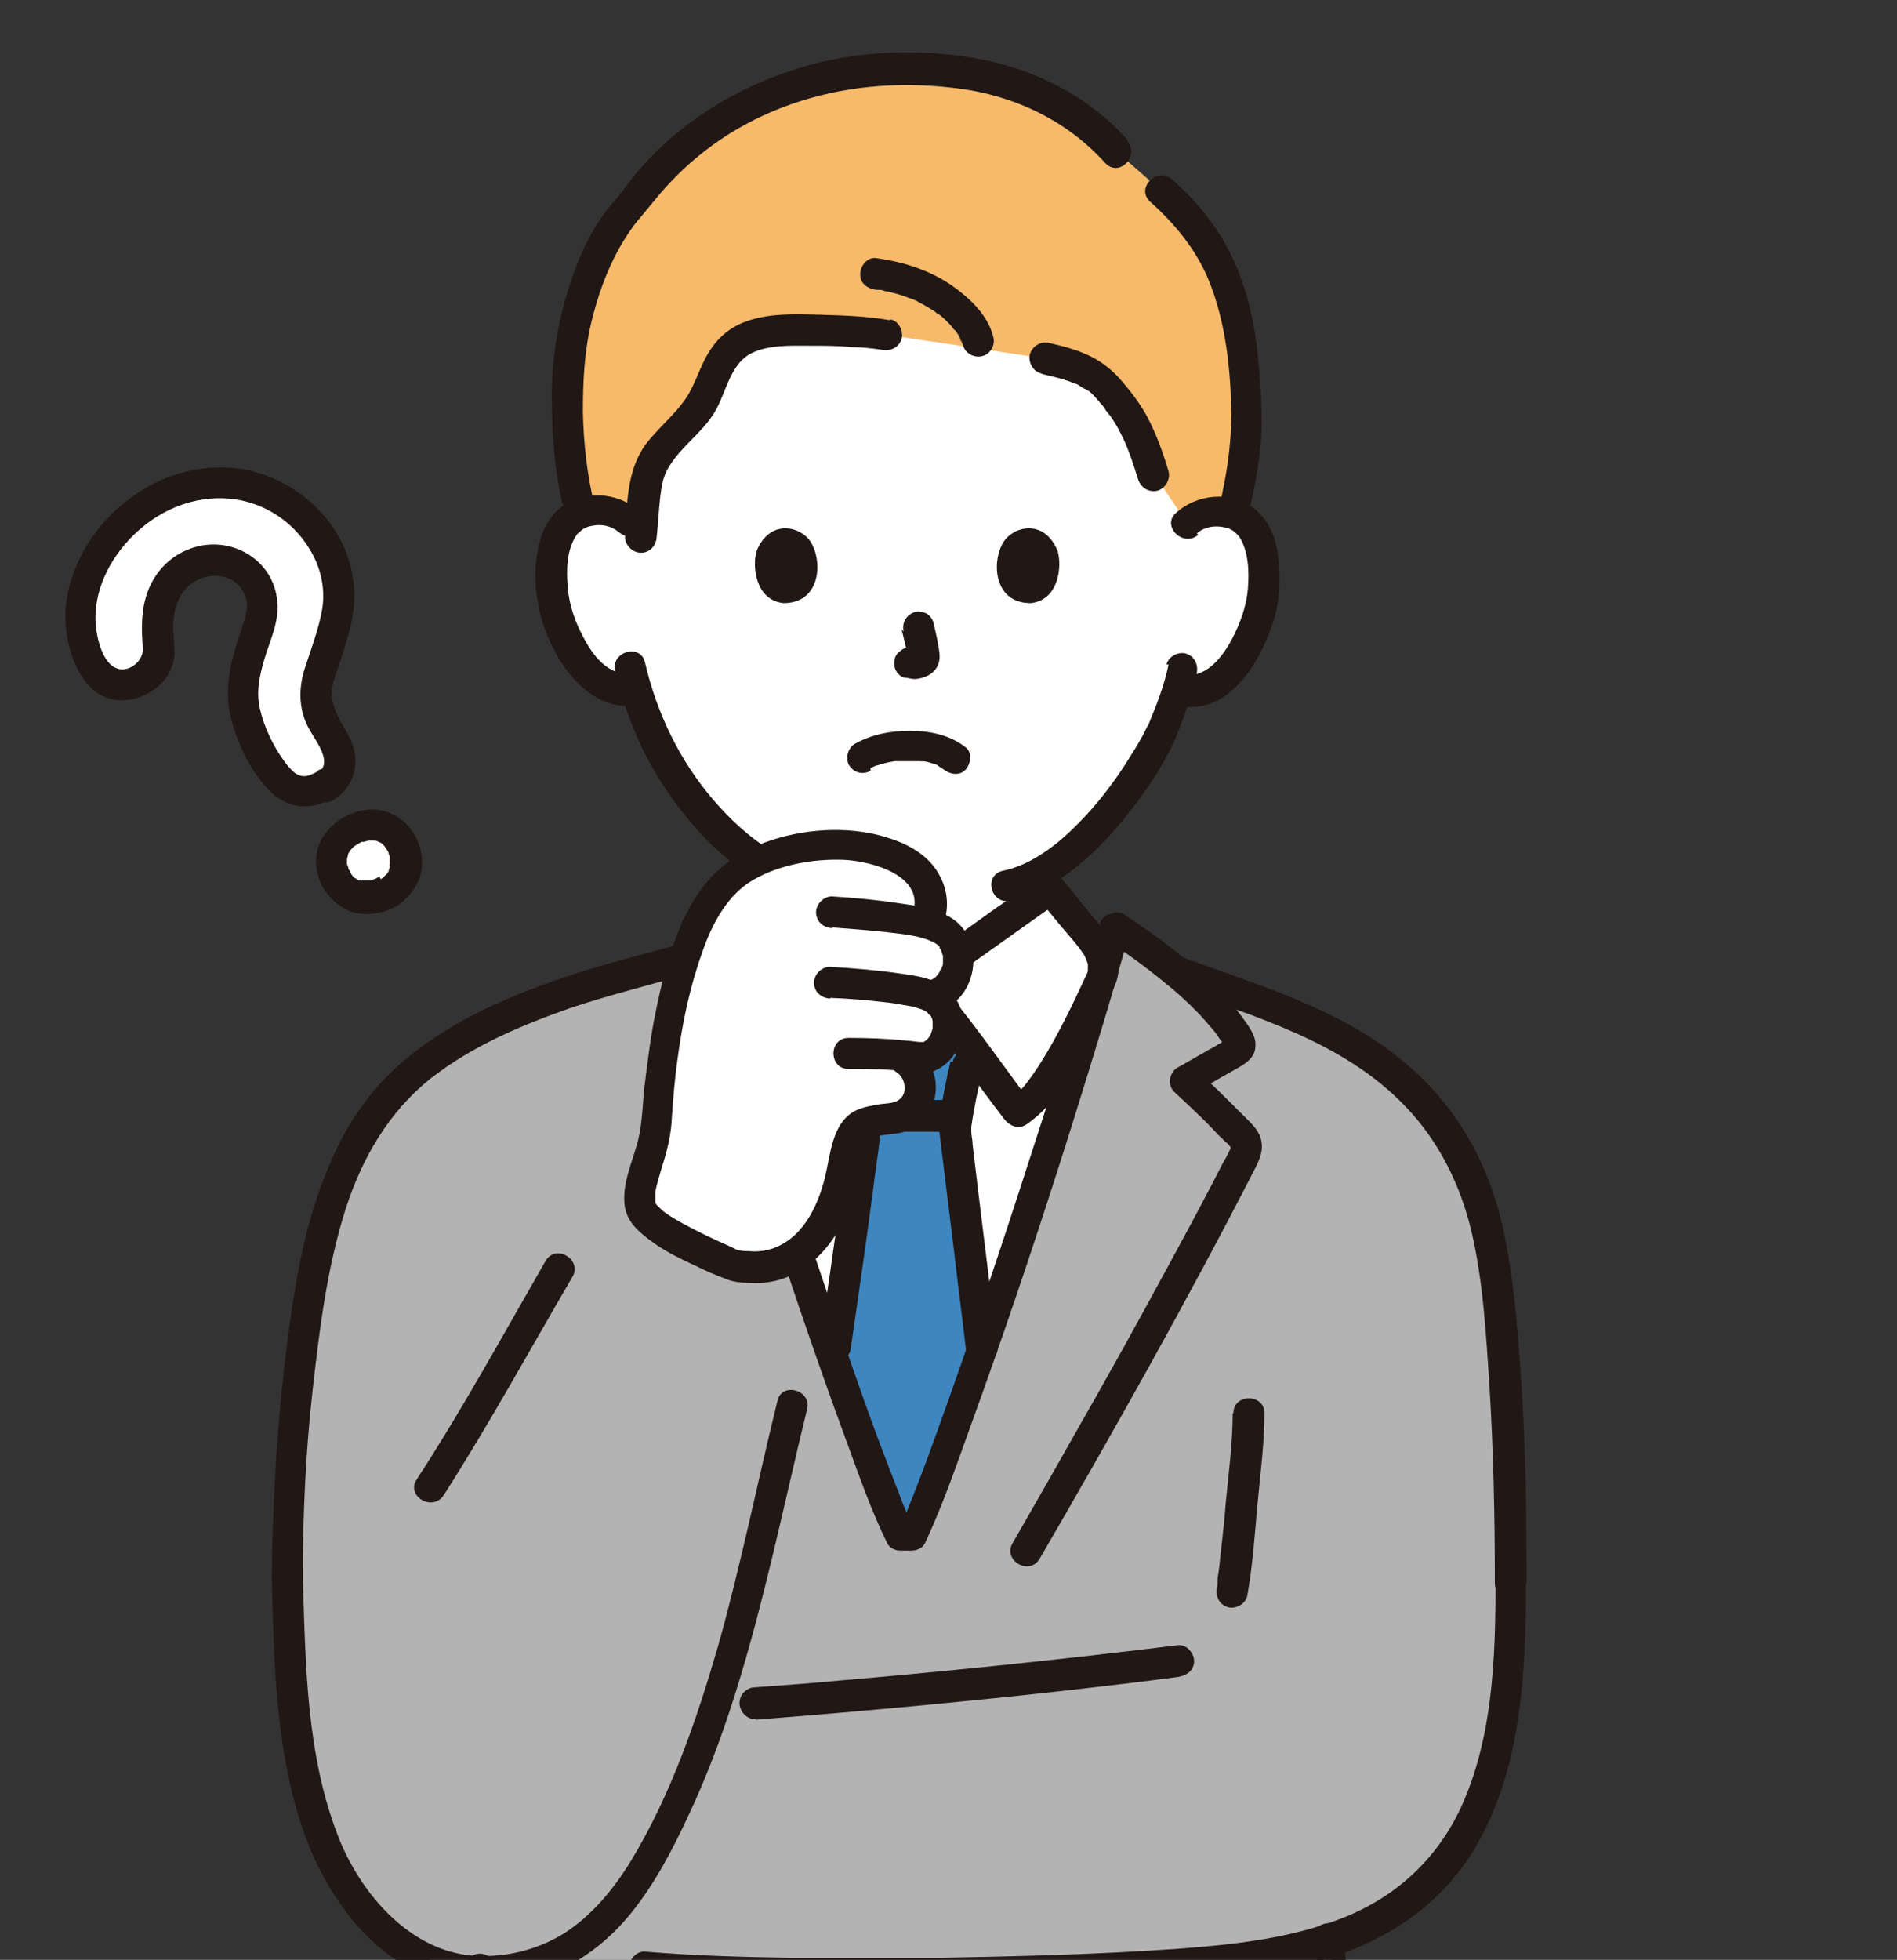
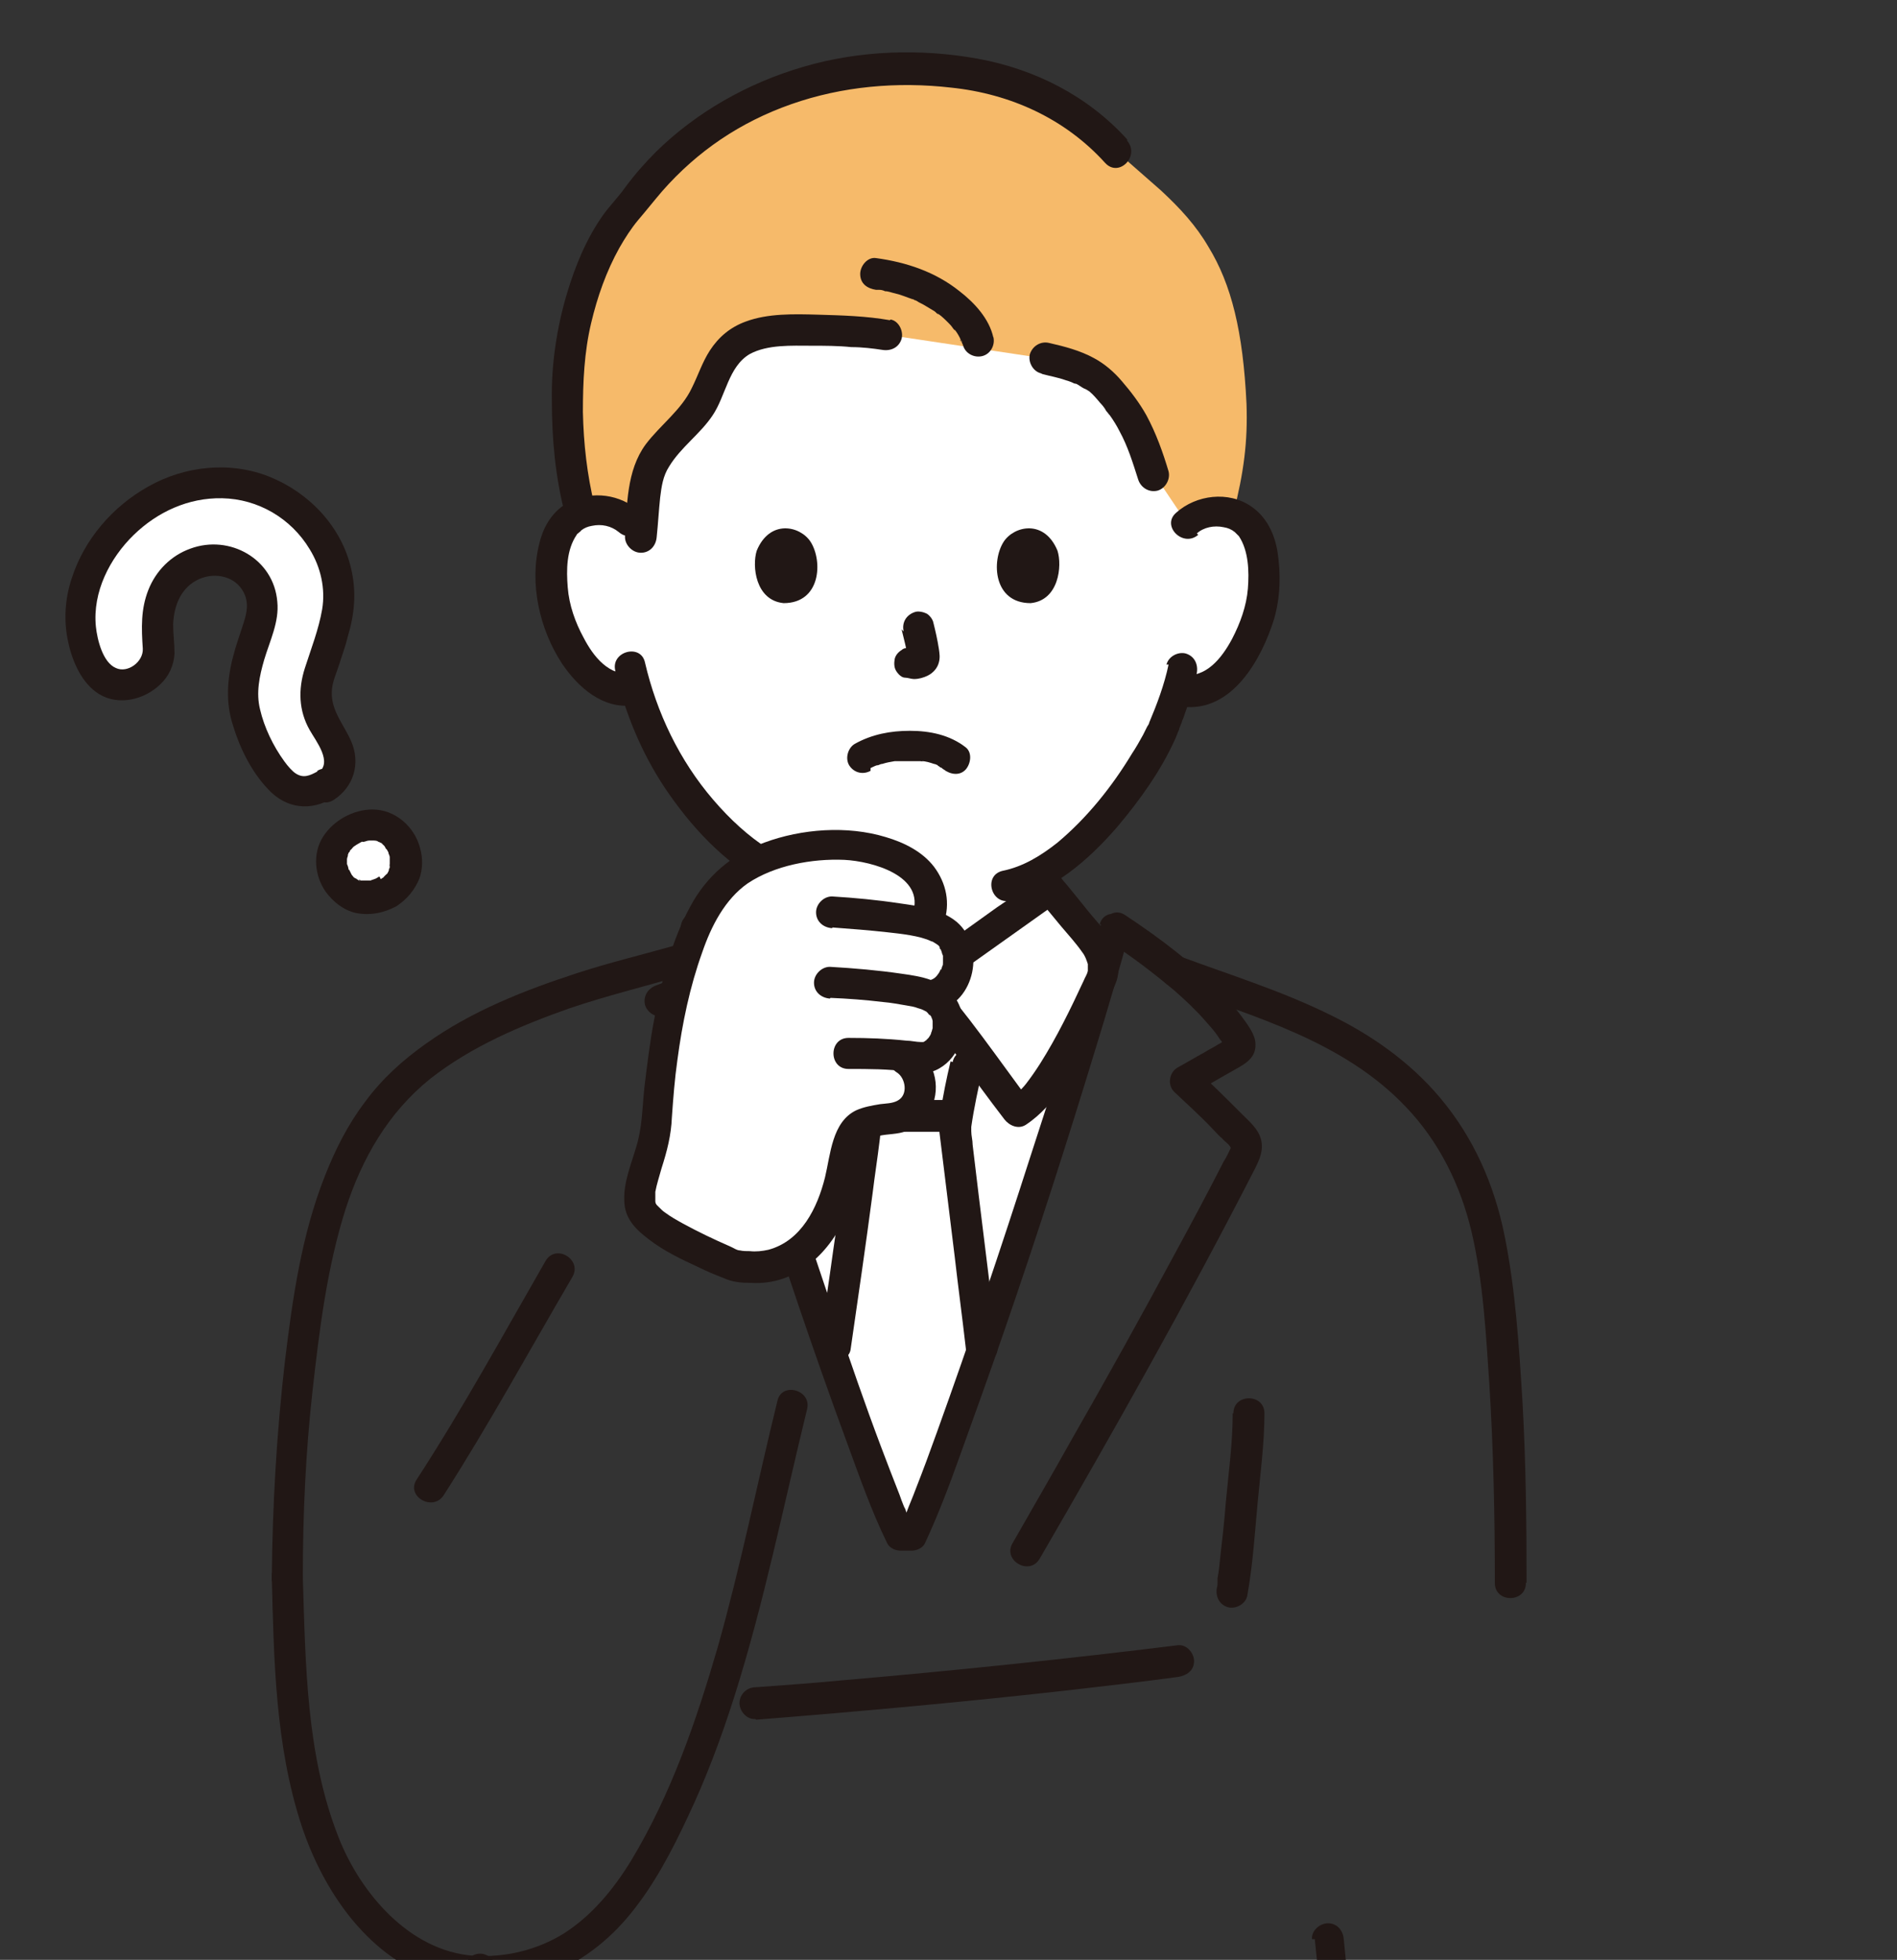
<svg xmlns="http://www.w3.org/2000/svg" id="_レイヤー_2" data-name="レイヤー 2" viewBox="0 0 27.5 28.4">
  <rect x="0" y="0" width="27.5" height="28.4" fill="#333333" stroke="none" />
  <defs>
    <style>
      .cls-1 {
        fill: #f6ba6a;
      }

      .cls-2 {
        fill: #fff;
      }

      .cls-3 {
        fill: none;
      }

      .cls-4 {
        fill: #3e86bf;
      }

      .cls-5 {
        fill: #211715;
      }

      .cls-6 {
        fill: #b4b3b3;
      }

      .cls-7 {
        clip-path: url(#clippath);
      }
    </style>
    <clipPath id="clippath">
      <rect class="cls-3" width="27.5" height="28.4" />
    </clipPath>
  </defs>
  <g id="_表紙" data-name="表紙">
    <g class="cls-7">
      <g id="c">
        <g id="d">
          <path class="cls-5" d="M9.62,14.73c.12-.04.24-.1.36-.16.19-.09.37-.17.56-.26.15-.07.29-.14.44-.2.02,0,.03-.01.05-.02.01,0,.03-.01-.02,0-.06.03,0,0,.02,0,.03-.01.06-.03.09-.04.13-.06.26-.17.33-.3.07-.13.09-.26.11-.4.03-.21.07-.41.09-.62.01-.12-.11-.23-.23-.23-.13,0-.21.1-.23.23-.01.16-.04.32-.07.48-.02.1-.03.21-.06.3-.01.03.02-.03,0,0,0,.01-.01.02-.02.03,0,0-.03.04-.01.02.02-.02,0,0,0,0-.03.03-.06.06-.13.09-.04.02-.09.04-.14.06-.31.14-.62.29-.93.43-.08.04-.16.07-.24.11-.03.01-.05.02-.08.03-.06.03.05-.02,0,0-.11.04-.19.15-.16.28.03.11.16.2.28.16h0Z" />
-           <path class="cls-5" d="M14.83,12.71c.02.19.05.39.08.58.02.1.03.21.06.31.04.12.1.24.2.32.05.05.11.09.18.12.04.02.08.04.13.06.09.03-.05-.02-.02,0,.28.14.56.27.85.4.13.06.26.13.39.18.11.05.25-.05.28-.16.04-.13-.04-.23-.16-.28.11.05-.01,0-.04-.02-.06-.03-.12-.06-.18-.09-.16-.08-.33-.15-.49-.23-.13-.06-.25-.12-.38-.18-.04-.02-.1-.04-.13-.06-.03-.01-.05-.03-.08-.04,0,0-.04-.03-.02-.01.02.01,0,0-.01,0,0,0-.06-.06-.03-.03-.02-.02-.03-.05-.04-.07-.01-.02,0,.01,0,.01,0-.02-.01-.03-.02-.05,0-.02-.01-.05-.02-.07-.01-.06-.02-.11-.03-.17-.03-.17-.05-.34-.07-.52-.01-.12-.1-.23-.23-.23-.11,0-.24.1-.23.23h0Z" />
-           <path class="cls-6" d="M13.08,30.44c-.09.58-.22,1.17-.29,1.37-.17.54-.47.96-.98,1.33-.34.24-1.02.51-1.8.63-.89.13-2.38.15-3.37.05-.11,0-.19-.1-.18-.21.1-1.21.19-2.12.38-3.77.04-.44.08-.87.12-1.29-.31,0-.61-.08-.89-.23-.67-.36-1.15-1-1.42-1.71-.44-1.18-.47-2.47-.5-3.78-.03-.95.05-1.92.16-2.86.1-.86.21-1.74.48-2.57.22-.67.56-1.32,1.1-1.8.81-.71,1.78-1.07,2.87-1.41.14-.04.95-.26,1.03-.28,0,0,.17-.05.41-.12.58,2.08,2.27,7.2,2.85,8.43h.17c.61-1.31,2.49-7.05,2.94-8.81.24.15.56.38.88.64,1.46.53,2.97.94,3.9,2.29.63.92.71,1.89.82,2.96.11,1.19.14,2.4.13,3.6,0,1.09-.05,2.25-.49,3.27-.45,1.05-1.22,1.6-2.13,1.9.06.56.11,1.15.17,1.75.19,1.65.27,2.57.38,3.77.01.1-.07.2-.18.21-.99.1-2.47.08-3.37-.05-.77-.12-1.46-.38-1.8-.63-.51-.37-.81-.8-.98-1.33-.06-.2-.2-.79-.29-1.37h-.14,0Z" />
          <path class="cls-2" d="M11.82,18.86c-.57-1.68-1.17-3.57-1.51-4.75-.02-.16.05-.36.15-.47.19-.22.43-.54.63-.76.08.07,1.78,1.27,1.9,1.36h.33c.13-.09,1.82-1.29,1.9-1.36.2.22.44.54.63.76.1.11.17.31.15.47-.65,2.23-2.21,6.96-2.76,8.13h-.17c-.26-.55-.74-1.89-1.25-3.38h0Z" />
-           <path class="cls-4" d="M13.93,17.17c-.06-.48-.1-.81-.1-.83,0-.09.12-.69.17-.9,0,0,.02-.1.06-.26-.28-.38-.58-.76-.74-.94h-.33c-.17.19-.48.6-.78.99.07.14.12.24.12.24.07.14.22.72.23.88,0,.09-.24,1.75-.46,3.29.4,1.16.77,2.14.98,2.59h.17c.21-.45.58-1.45.99-2.62,0-.06-.01-.1-.01-.1-.1-.82-.21-1.72-.29-2.36h0Z" />
          <path class="cls-2" d="M17.19,7.57c.13-.13.31-.17.46-.17.33.01.47.19.53.29.18.31.17.88.05,1.24-.09.25-.22.63-.56.91-.14.11-.34.19-.54.15,0,0-.02,0-.05,0-.06.2-.14.4-.18.5-.13.35-.8,1.51-1.67,2.07v.32c-.08.07-1.78,1.27-1.9,1.36h-.33c-.13-.09-1.82-1.29-1.9-1.36v-.33c-.34-.21-.65-.49-.95-.85-.48-.58-.76-1.2-.91-1.72-.21.05-.43-.02-.58-.15-.34-.27-.48-.66-.56-.91-.12-.35-.13-.93.05-1.24.06-.1.2-.28.53-.29.15,0,.33.04.46.17,0,0-.95-3.86,4.04-3.86s4.04,3.86,4.04,3.86h0Z" />
          <path class="cls-1" d="M16.74,6.9c-.13-.43-.27-.75-.4-.93-.35-.47-.48-.61-1.16-.77l-2.33-.35c-.38-.07-1.26-.09-1.6-.05-.21.02-.44.07-.6.21-.22.19-.3.49-.43.76-.23.46-.75.69-.84,1.2-.05.31-.06.46-.08.73-.09-.06-.18-.13-.18-.13-.13-.13-.31-.17-.46-.17-.1,0-.17.02-.24.05-.15-.56-.19-1.12-.2-1.6-.03-1.19.41-2.39.98-2.94.26-.38.66-.75.87-.9.92-.68,1.92-1.01,3.07-1.01s2.21.26,3.04,1.19l.65.57c.28.26.51.51.69.82.33.54.5,1.22.55,2.27.02.55-.04,1-.19,1.59-.06-.02-.14-.04-.22-.04-.15,0-.33.04-.46.17l-.45-.67h0Z" />
-           <path class="cls-5" d="M18.1,7.44c.1-.42.18-.84.19-1.27,0-.41-.03-.82-.08-1.22-.08-.59-.26-1.17-.6-1.66-.18-.26-.39-.49-.62-.69-.21-.19-.53.12-.32.32.37.33.68.71.86,1.16.24.6.31,1.27.32,1.92,0,.45-.07.89-.17,1.33-.07.28.37.4.43.12h0Z" />
+           <path class="cls-5" d="M18.1,7.44h0Z" />
          <path class="cls-5" d="M16.94,9.63c-.06.29-.17.58-.28.84,0,0,.02-.04,0,0,0,.02-.02.04-.03.06-.02.04-.04.08-.06.12-.05.09-.1.18-.16.27-.29.48-.65.93-1.08,1.29-.24.19-.5.35-.8.41-.28.07-.16.5.12.43.62-.14,1.13-.59,1.54-1.06.33-.39.64-.82.85-1.29.01-.03.03-.07.04-.1,0,0,.03-.06.01-.03-.01.03,0,0,0,0,.01-.03.03-.07.04-.1.01-.04.03-.07.04-.11.07-.2.14-.4.18-.61.02-.12-.03-.24-.16-.28-.11-.03-.25.04-.28.16h0Z" />
          <path class="cls-5" d="M8.92,9.73c.14.6.38,1.18.72,1.69.37.55.84,1.06,1.42,1.38.3.17.63.28.97.33.12.02.24-.03.28-.16.03-.11-.04-.26-.16-.28-.74-.11-1.33-.54-1.81-1.1-.49-.57-.82-1.26-.99-1.99-.06-.28-.5-.16-.43.12h0Z" />
          <path class="cls-5" d="M12.62,11.13s.06-.03.09-.04c.05-.02-.04.02.01,0,.02,0,.04-.02.07-.02.06-.02.12-.03.18-.04-.03,0,0,0,.01,0,.02,0,.04,0,.05,0,.04,0,.09,0,.13,0,.04,0,.08,0,.12,0,.02,0,.04,0,.06,0,0,0,.07.01.02,0,.06,0,.12.02.18.04.02,0,.05.02.08.03,0,0-.04-.02-.02,0,.01,0,.02.01.03.02.02,0,.03.02.05.03.02.01.07.05,0,0,.09.07.23.1.32,0,.07-.08.1-.24,0-.32-.23-.18-.52-.24-.81-.24-.28,0-.55.05-.8.19-.1.06-.14.21-.08.31.07.11.2.14.31.08h0Z" />
          <path class="cls-5" d="M13.07,9.12c.03.13.07.27.09.4v-.06s0,.04,0,.06v-.06s0,.02,0,.02l.02-.05s0,.01,0,.02l.04-.05s0,0-.01.01l.05-.04s-.02.01-.03.02l.05-.02s-.03.01-.05.02h.06s-.03,0-.05,0h.06s-.04,0-.06,0c-.03,0-.06-.01-.09,0-.03,0-.06.01-.08.03-.05.03-.09.08-.1.13-.01.06-.01.12.02.17.03.05.08.1.13.1.04,0,.09.02.13.02.07,0,.14-.02.2-.05.08-.04.14-.11.16-.19.02-.07.01-.13,0-.2-.02-.13-.05-.26-.08-.38-.01-.05-.06-.11-.1-.13s-.12-.04-.17-.02c-.12.04-.19.15-.16.28h0Z" />
          <path class="cls-5" d="M10.97,7.98c-.07.22-.02.72.39.76.54,0,.57-.61.39-.89-.15-.23-.59-.33-.78.13Z" />
          <path class="cls-5" d="M15.33,7.98c.07.22.02.72-.39.76-.54,0-.57-.61-.39-.89.15-.23.59-.33.78.13h0Z" />
          <path class="cls-5" d="M17.35,7.73c.1-.09.25-.12.39-.09.06.01.11.03.16.07-.02-.02.03.03.03.03.01.01.02.02.03.03-.01-.02-.01-.02,0,0,.14.21.15.51.13.76-.02.25-.11.5-.23.73-.15.28-.38.57-.72.52-.12-.02-.23.11-.23.23,0,.13.1.21.23.23.72.09,1.15-.69,1.33-1.27.09-.31.1-.65.05-.97-.04-.26-.16-.51-.38-.66-.33-.23-.8-.17-1.09.09-.22.19.1.51.32.32h0Z" />
          <path class="cls-5" d="M9.27,7.41c-.28-.25-.68-.3-1.01-.14-.24.12-.38.35-.44.6-.15.58,0,1.25.33,1.75.23.34.59.66,1.03.6.12-.02.23-.09.23-.23,0-.11-.1-.24-.23-.23-.35.05-.58-.25-.72-.52-.12-.22-.21-.47-.23-.73-.02-.25-.02-.54.13-.76.01-.02.01-.02,0,0,0-.01.02-.02.03-.03,0,0,.05-.04.03-.03.05-.04.1-.06.16-.07.14-.03.28,0,.39.09.22.19.53-.12.32-.32h0Z" />
          <path class="cls-5" d="M16.34,2.02c-.57-.63-1.34-1.02-2.17-1.17s-1.72-.12-2.53.12c-.79.23-1.54.65-2.13,1.23-.16.16-.31.33-.45.52-.1.14-.22.26-.32.4-.24.34-.4.73-.52,1.13-.15.5-.23,1.04-.22,1.56,0,.55.05,1.1.19,1.64.07.28.51.16.43-.12-.11-.45-.16-.9-.17-1.36,0-.44.02-.87.12-1.29.09-.38.22-.75.41-1.09.08-.14.17-.28.27-.4.12-.14.23-.28.35-.42.51-.58,1.13-1,1.87-1.26s1.54-.33,2.32-.24c.86.09,1.65.45,2.23,1.09.2.22.51-.1.32-.32h0Z" />
          <path class="cls-5" d="M12.9,4.64c-.34-.06-.69-.07-1.04-.08s-.73-.02-1.05.1c-.22.08-.39.22-.52.42-.11.17-.17.36-.26.54-.15.32-.46.54-.67.82-.28.38-.27.89-.3,1.34,0,.12.11.23.23.23.13,0,.22-.1.23-.23.02-.19.03-.38.05-.57.02-.16.04-.31.13-.45.17-.28.45-.47.63-.74.19-.28.23-.71.54-.89.26-.14.61-.12.89-.12.19,0,.39,0,.58.02.16,0,.32.02.45.04.12.02.24-.03.28-.16.03-.11-.04-.26-.16-.28h0Z" />
          <path class="cls-5" d="M15.11,5.42c.11.03.23.05.34.09.04.01.09.03.13.05-.05-.02,0,0,.01,0,.02,0,.04.02.06.03.03.02.06.04.09.05.02.01.03.02.05.03-.05-.03,0,0,0,0,.06.05.11.11.16.17.03.03.06.07.08.1-.03-.04.01.02.01.02.02.02.03.04.05.06.05.07.1.15.14.23.12.22.19.45.27.7.04.12.16.19.28.16.11-.03.19-.16.16-.28-.08-.27-.18-.55-.32-.81-.1-.18-.23-.35-.36-.5-.11-.13-.25-.25-.4-.33-.2-.11-.43-.17-.65-.22-.12-.03-.24.04-.28.16-.03.11.04.25.16.28h0Z" />
          <path class="cls-5" d="M14.4,4.89c-.06-.27-.27-.5-.49-.67-.35-.28-.77-.42-1.21-.48-.12-.02-.23.11-.23.23,0,.14.1.21.23.23-.03,0,.04,0,.05,0,.03,0,.06.01.08.02.05,0,.09.02.14.03.09.02.18.06.27.09-.04-.02.01,0,.02.01.02,0,.04.02.06.03.04.02.08.04.11.06.03.02.07.04.1.06.02.01.03.02.05.04,0,0,.05.04.01,0,.06.04.11.09.16.14.02.02.04.04.06.07.01.01.02.03.03.04.01.01,0,0-.01-.02,0,0,.01.01.02.02.03.04.06.09.08.14,0,0,0,.02.01.03-.03-.03-.02-.05,0-.02,0,.02.01.04.02.06.03.12.16.19.28.16.12-.03.19-.16.16-.28h0Z" />
          <path class="cls-5" d="M6.75,28.56c-.1,1.06-.22,2.13-.33,3.19-.04.4-.08.81-.11,1.21-.02.21-.04.41-.05.62,0,.12.02.24.11.33.1.1.22.13.35.14.91.09,1.85.08,2.76,0,.89-.08,1.87-.26,2.59-.82.41-.32.72-.74.9-1.23.18-.48.25-1.01.33-1.51.02-.12-.03-.24-.16-.28-.11-.03-.26.04-.28.16-.13.81-.24,1.69-.84,2.29-.59.6-1.48.82-2.29.91-.86.1-1.74.1-2.61.05-.1,0-.19-.01-.29-.02-.04,0-.11-.02-.14-.01-.04,0,0-.01,0,.01,0-.19.04-.39.05-.59.03-.38.07-.76.11-1.15.11-1.11.23-2.22.34-3.32.01-.12-.11-.23-.23-.23-.13,0-.21.1-.23.23h0Z" />
          <path class="cls-5" d="M19.06,28.1c.11,1.06.21,2.12.33,3.19.04.41.08.83.12,1.24.02.19.03.38.05.57,0,.1.02.19.03.29,0,.05,0,.1.01.15,0,.03.01.06,0,.08,0,0,.09-.04.02-.02s-.16.02-.23.02c-.1,0-.21.01-.31.02-.23.01-.47.02-.7.02-.46,0-.92,0-1.37-.04-.44-.03-.87-.09-1.3-.2-.39-.1-.78-.24-1.11-.47-.38-.27-.69-.66-.85-1.1-.17-.47-.24-.98-.32-1.47-.02-.12-.17-.19-.28-.16-.13.04-.18.16-.16.28.07.46.15.94.29,1.39s.39.86.74,1.18c.7.65,1.7.88,2.63.98.94.09,1.89.1,2.83.02.11,0,.23,0,.33-.06.12-.06.21-.19.22-.33.02-.21-.03-.44-.05-.65-.04-.42-.08-.84-.12-1.26-.06-.56-.12-1.12-.18-1.67-.08-.66-.13-1.33-.2-2-.01-.12-.09-.23-.23-.23-.11,0-.24.1-.23.23h0Z" />
          <path class="cls-5" d="M10.92,12.72c-.12.14-.24.28-.35.43-.11.14-.25.28-.35.43-.1.15-.16.36-.14.54.01.1.05.18.09.26.2.44.41.88.67,1.28.16.24.34.49.59.65.11.07.24.01.31-.08.46-.62.9-1.26,1.41-1.83.1-.12.08-.27-.05-.35-.54-.39-1.09-.77-1.63-1.16-.06-.04-.12-.09-.18-.13-.02-.01-.04-.03-.06-.04-.04-.03-.01-.01.01,0-.1-.08-.23-.09-.32,0-.08.08-.1.24,0,.32.22.17.45.33.67.49.33.24.66.47,1,.71.09.07.19.13.28.2l-.05-.35c-.53.6-.99,1.28-1.48,1.92l.31-.08s-.03-.02-.05-.03c.03.02-.02-.02-.03-.03-.04-.03-.07-.07-.11-.11-.08-.09-.13-.16-.2-.26-.14-.21-.27-.43-.39-.66-.1-.19-.19-.38-.28-.57-.02-.05-.05-.11-.07-.16,0,0,0-.02-.01-.03,0-.02,0,.03,0,0,0-.07,0-.13.03-.19.06-.15.2-.27.3-.4.12-.15.25-.31.38-.46.19-.22-.13-.54-.32-.32h0Z" />
          <path class="cls-5" d="M15.06,13.04c.11.12.21.25.32.38s.22.25.31.38c.04.05.06.11.08.17,0,.03,0,.05,0,.08,0,.02,0,.06,0,.02-.01.05-.04.09-.06.14-.19.41-.39.82-.63,1.2-.07.11-.14.21-.21.3-.04.05-.08.09-.12.13-.06.05-.05.05-.1.08l.31.08c-.48-.64-.94-1.32-1.48-1.92l-.05.35c.55-.39,1.11-.79,1.66-1.18.1-.07.2-.14.29-.21.1-.08.08-.24,0-.32-.09-.09-.22-.08-.32,0,.07-.06,0,0-.03.02-.05.03-.09.07-.14.1-.15.11-.29.21-.44.31-.32.23-.64.46-.97.69-.09.07-.19.13-.28.2-.12.09-.15.24-.05.35.51.58.94,1.22,1.41,1.83.07.09.2.15.31.08.44-.29.72-.83.95-1.29.1-.19.19-.39.28-.59.02-.05.04-.09.06-.14.09-.19.06-.41-.03-.6-.08-.18-.23-.32-.35-.47-.14-.17-.27-.34-.41-.5-.19-.22-.51.1-.32.32h0Z" />
          <path class="cls-5" d="M13.78,15.94c-.4,0-.79,0-1.19,0-.12,0-.23.1-.23.23s.1.23.23.23c.4,0,.79,0,1.19,0,.12,0,.23-.1.23-.23s-.1-.23-.23-.23h0Z" />
          <path class="cls-5" d="M13.78,15.38c-.06.25-.11.5-.15.76-.02.13-.02.23,0,.36.07.57.14,1.14.21,1.71.05.44.11.88.16,1.32.01.12.09.23.23.23.11,0,.24-.1.23-.23-.09-.73-.18-1.46-.27-2.19-.03-.25-.06-.5-.09-.75,0-.07-.02-.13-.02-.2,0-.01,0-.03,0-.04,0-.02,0-.07,0-.02.04-.28.1-.55.16-.82.07-.28-.37-.4-.43-.12h0Z" />
          <path class="cls-5" d="M12.33,19.56c.11-.76.22-1.51.32-2.27.03-.25.07-.5.1-.75.02-.14.02-.26,0-.4-.05-.26-.11-.54-.23-.78-.05-.11-.21-.14-.31-.08-.11.07-.13.2-.08.31.02.03-.01-.04,0,0,0,.02.02.05.02.07.02.06.04.11.05.17.03.12.06.24.09.36.01.05.02.1.03.15,0-.05,0,.01,0,.03,0,.05-.01.09-.02.14-.03.2-.05.38-.08.61-.05.33-.09.66-.14.99-.06.44-.13.89-.19,1.33-.02.12.03.24.16.28.11.03.26-.04.28-.16h0Z" />
          <path class="cls-5" d="M15.96,13.39c-.29,1.13-.66,2.25-1.02,3.36-.43,1.34-.88,2.68-1.36,4.01-.1.28-.2.55-.31.83-.04.11-.09.22-.13.33-.01.03.02-.05,0,0,0,.01-.01.03-.02.04,0,.02-.02.04-.03.06-.02.04-.04.08-.06.12l.19-.11h-.17l.19.11c-.03-.07-.07-.15-.1-.22-.02-.04,0,0,0,.01,0-.01,0-.02-.01-.04,0-.02-.02-.04-.03-.07-.02-.05-.04-.1-.06-.16-.09-.23-.18-.46-.27-.7-.23-.61-.44-1.22-.65-1.84-.46-1.36-.91-2.72-1.33-4.1-.17-.54-.33-1.09-.48-1.64-.07-.28-.51-.16-.43.12.3,1.14.66,2.27,1.03,3.39.43,1.35.88,2.69,1.37,4.02.18.49.35.98.58,1.45.03.07.12.11.19.11h.17c.07,0,.16-.04.19-.11.19-.41.35-.83.5-1.25.22-.61.44-1.22.65-1.83.47-1.36.91-2.73,1.33-4.11.17-.55.33-1.1.48-1.65.07-.28-.36-.4-.43-.12h0Z" />
          <path class="cls-5" d="M15.07,22.59c1.08-1.86,2.14-3.74,3.12-5.65.07-.14.13-.27.09-.43-.04-.15-.16-.25-.27-.36-.22-.22-.44-.44-.67-.65l-.05.35c.18-.1.36-.21.54-.31.17-.1.38-.18.37-.41,0-.14-.12-.29-.2-.4-.09-.12-.18-.23-.29-.34-.41-.43-.9-.8-1.4-1.13-.24-.16-.47.23-.23.39.33.21.64.45.94.7.16.14.31.28.45.44.05.06.11.12.16.19.03.04.05.08.08.11,0,.01.02.03.03.05,0,0,.02.06.02.03l.03-.11s-.02,0-.04.02c-.03.02-.06.04-.1.06-.06.04-.13.07-.19.11-.13.07-.26.15-.39.22-.12.07-.15.25-.05.35.19.18.38.35.56.54.05.05.09.1.14.14.03.04.1.08.12.13,0,0,0-.02,0,.01-.03.06-.06.13-.1.19-.23.45-.47.9-.71,1.34-.49.91-.99,1.81-1.5,2.7-.28.5-.57,1-.85,1.49-.15.25.24.48.39.23h0Z" />
          <path class="cls-5" d="M22.13,22.93c0-.88-.01-1.76-.06-2.63-.05-.8-.1-1.61-.26-2.4-.15-.74-.45-1.42-.94-2-.44-.52-1-.91-1.6-1.2-.69-.34-1.43-.57-2.16-.84-.11-.04-.25.05-.28.16-.03.13.04.24.16.28,1.19.43,2.49.79,3.39,1.74.48.5.79,1.13.95,1.8.17.72.21,1.47.26,2.21.06.96.08,1.92.08,2.89,0,.29.45.29.45,0h0Z" />
          <path class="cls-5" d="M4.39,22.85c0-.9.04-1.79.14-2.69.1-.89.21-1.79.48-2.64.24-.74.62-1.4,1.23-1.89.6-.47,1.31-.77,2.02-1.02.53-.18,1.07-.31,1.61-.47.28-.08.16-.51-.12-.43-.46.13-.92.24-1.38.39-.77.25-1.53.55-2.19,1.02-.34.24-.64.51-.89.85-.25.33-.43.69-.58,1.07-.34.86-.47,1.78-.58,2.69-.12,1.04-.18,2.08-.19,3.13,0,.29.45.29.45,0h0Z" />
          <path class="cls-2" d="M4.71,11.38c-.13.08-.25.11-.36.09-.06-.01-.12-.03-.18-.07-.18-.12-.38-.41-.54-.81-.21-.52-.09-.88.04-1.29.03-.1.06-.2.09-.3.06-.21.03-.43-.09-.6-.11-.16-.3-.27-.49-.28-.17-.02-.35.02-.51.12-.16.1-.27.24-.32.4-.1.26-.09.53-.07.75,0,.06,0,.17-.07.28-.04.06-.1.11-.17.16-.07.05-.16.08-.23.08-.21.02-.37-.07-.5-.3-.13-.24-.19-.53-.16-.82.05-.57.45-1.16.99-1.5.31-.2.82-.4,1.44-.25.44.1.84.4,1.08.8.22.36.28.77.18,1.16-.06.24-.12.42-.18.58-.03.09-.06.17-.08.25-.06.2-.03.42.07.6l.04.07c.07.12.13.22.18.34.03.07.05.18.02.28-.02.1-.09.2-.19.26h0Z" />
          <path class="cls-2" d="M5.62,12.9c-.16.1-.35.12-.51.05-.25-.12-.35-.39-.31-.59.02-.13.11-.24.24-.33h0c.06-.05.28-.16.51-.07.24.1.37.4.29.65-.04.12-.12.22-.23.29h0Z" />
          <path class="cls-5" d="M4.6,11.18c-.11.06-.2.1-.31.03-.05-.03-.12-.11-.17-.18-.16-.22-.29-.49-.35-.75-.06-.24-.01-.48.06-.72.08-.27.22-.55.19-.84-.05-.62-.69-.98-1.26-.77-.28.1-.5.32-.61.6s-.1.55-.08.85c.01.19-.22.36-.39.28-.19-.08-.27-.41-.29-.6-.05-.5.2-.99.55-1.33.34-.33.79-.54,1.28-.53.52.01,1,.29,1.27.74.16.26.23.57.18.87-.05.29-.16.57-.25.85-.1.31-.09.62.07.9.09.16.34.47.12.62-.24.16-.01.55.23.39.29-.19.39-.53.25-.85-.1-.23-.29-.44-.28-.71,0-.14.07-.28.11-.41.04-.13.09-.26.12-.39.1-.33.13-.65.05-.99-.14-.61-.61-1.1-1.18-1.33s-1.23-.16-1.76.14c-.52.29-.93.77-1.11,1.33-.1.3-.12.62-.05.93.06.28.2.6.45.75.28.17.65.08.88-.14.13-.12.2-.28.21-.45,0-.14-.02-.28-.02-.42.01-.27.11-.54.38-.66.23-.1.52-.04.64.19.08.15.05.3,0,.45-.05.16-.11.32-.15.48-.09.34-.11.68,0,1.01.1.33.27.67.51.92.26.28.62.32.94.12.25-.15.02-.54-.23-.39h0Z" />
          <path class="cls-5" d="M5.5,12.7s-.03.02-.05.03c0,0-.04.02,0,0-.02.01-.06.02-.08.03,0,0-.03,0-.03,0h.03s-.02,0-.03,0c-.02,0-.06,0-.08,0h.03s-.02,0-.03,0c-.01,0-.02,0-.03,0,0,0-.04-.03-.02,0,.03.02-.01,0-.02-.01,0,0-.02-.01-.03-.02h-.01s-.02-.02,0,0h.01s-.01,0-.02-.01c-.01,0-.02-.02-.03-.03,0,0-.02-.02-.02-.03-.02-.02.03.05,0,0-.01-.02-.02-.04-.03-.06,0,0,0-.02-.01-.02.02.02.01.04,0,.01,0-.02-.01-.05-.02-.07,0-.01,0-.02,0-.03,0-.03,0,.06,0,.02,0-.02,0-.04,0-.06,0,0,0-.02,0-.02,0-.04-.01.05,0,.02,0-.02.02-.06.02-.08,0,.04-.02.03,0,0,0-.01.01-.02.02-.03,0,0,.01-.03.02-.03l-.02.02s.01-.02.02-.02c.02-.02.03-.04.05-.05h0s.02-.02,0,0c0,0,.03-.02.03-.02.02-.01.05-.03.07-.04.02-.01.03,0-.01,0,0,0,.02,0,.03,0,.03,0,.06-.02.09-.02,0,0,.02,0,.03,0h-.03s.02,0,.03,0c.01,0,.02,0,.03,0,.05,0-.03,0,0,0,.02,0,.06,0,.08.02-.04-.03-.01,0,0,0,.01,0,.02.01.04.02.03.02-.01,0-.01-.01,0,0,.03.02.03.03.02.01.03.03.04.05.02.02-.03-.05,0,0,0,0,.01.02.02.02,0,.01.01.02.02.04,0,.02.02.06,0,0,0,.02.02.05.02.07,0,.01,0,.02,0,.03.01.05,0-.05,0,0,0,.03,0,.05,0,.08,0,.02-.01.04,0-.01,0,.01,0,.03,0,.04,0,.01,0,.02-.01.03-.02.05.02-.03,0,.01,0,.01-.02.06-.04.07l.02-.02s-.01.02-.02.02c-.01.01-.02.02-.03.03,0,0-.02.02-.02.02.02-.02.03-.02,0,0,0,0-.02.01-.03.02-.1.06-.15.2-.08.31.06.1.2.15.31.08.15-.1.26-.23.33-.4.05-.14.05-.3.01-.44-.08-.31-.36-.56-.69-.56-.28,0-.57.16-.72.4s-.12.56.04.79c.11.15.26.27.44.31.2.04.41,0,.59-.1.1-.06.15-.2.08-.31-.07-.1-.2-.15-.31-.08h0Z" />
          <path class="cls-5" d="M3.94,22.85c.03,1.2.05,2.44.43,3.6.32.97.99,1.95,2.01,2.25.49.14,1.03.11,1.51-.06.5-.18.93-.51,1.26-.92.34-.42.59-.9.82-1.39.27-.57.49-1.16.68-1.76.43-1.36.71-2.76,1.05-4.15.07-.28-.37-.4-.43-.12-.29,1.18-.53,2.38-.86,3.55-.31,1.07-.68,2.15-1.26,3.11-.25.41-.57.8-.98,1.06-.39.24-.85.35-1.31.32-.92-.07-1.63-.9-1.95-1.71-.47-1.19-.48-2.5-.52-3.77,0-.29-.46-.29-.45,0h0Z" />
          <path class="cls-5" d="M6.43,21.67c.66-1.03,1.25-2.11,1.87-3.17.14-.25-.24-.48-.39-.23-.61,1.06-1.2,2.14-1.87,3.17-.16.24.23.47.39.23h0Z" />
          <path class="cls-2" d="M9.77,14.46c.09-.41.22-.79.37-1.11.36-.74.88-.98,1.67-1.08.38-.05.77-.02,1.13.13.4.16.72.52.5.98.34.08.48.29.47.57,0,.15-.11.42-.37.48h-.04c.22.12.26.31.26.44,0,.23-.2.48-.39.46-.14-.02-.25-.03-.36-.04.07.04.11.06.11.06.13.07.21.23.22.35,0,.12-.02.25-.09.35-.11.15-.3.16-.46.18-.21.02-.4.08-.47.27-.03.08-.13.57-.17.72-.08.29-.21.58-.43.8s-.53.37-.84.34c0,0-.13,0-.23-.02-.5-.21-1.17-.52-1.33-.77-.18-.28.16-.83.19-1.29.04-.6.12-1.24.25-1.82h0Z" />
          <path class="cls-5" d="M13.68,13.38c.1-.29.04-.58-.14-.82-.17-.22-.43-.35-.7-.43-.56-.17-1.22-.12-1.76.08-.47.17-.84.49-1.07.92-.28.51-.42,1.09-.53,1.66-.06.32-.1.65-.14.98-.03.29-.03.58-.12.86-.07.24-.18.5-.17.76,0,.27.17.43.37.58.21.16.46.28.7.39.12.06.24.11.37.16.13.06.26.07.4.07.66.04,1.16-.45,1.39-1.02.09-.23.14-.47.2-.72.02-.09.03-.19.07-.27.03-.08.11-.1.19-.12.13-.03.27-.02.4-.07.17-.06.29-.17.36-.33.15-.33.04-.71-.27-.91-.25-.15-.47.24-.23.39.13.08.17.33.01.41-.07.04-.17.04-.25.05-.12.02-.24.04-.35.09-.35.17-.37.64-.45.97-.11.44-.34.92-.82,1.05-.09.02-.18.03-.27.02-.05,0-.1,0-.14-.01-.05,0-.1-.04-.15-.06-.23-.1-.46-.21-.68-.33-.09-.05-.18-.1-.26-.16-.03-.02-.05-.04-.08-.07-.02-.02-.03-.03-.05-.05.02.03,0-.01-.01-.02.01.03,0-.02,0-.02,0-.04,0,.05,0-.03,0-.04,0-.07,0-.11.02-.11.06-.23.09-.34.08-.25.14-.48.15-.74.02-.28.04-.55.08-.83.07-.53.18-1.06.36-1.56.13-.38.33-.77.66-1,.39-.26.93-.36,1.4-.34.4.02,1.18.23.99.78-.09.27.34.39.43.12h0Z" />
          <path class="cls-5" d="M12.07,13.44c.27.02.53.04.8.07.18.02.47.05.63.13.02,0,.04.02.06.03,0,0,.02.01.03.02-.02-.01-.02-.01,0,0,.02.01.03.03.04.05-.03-.03,0,.02.01.02,0,.01.02.06.01.02,0,.02.01.05.02.07,0,.01,0,.02,0,.03,0-.02,0-.02,0,0,0,.02,0,.05,0,.07,0,.04.01-.04,0,0,0,.02,0,.04-.01.05,0,0-.02.07-.02.05,0-.02-.02.04-.03.05-.04.06-.07.09-.15.11-.12.03-.19.16-.16.28.03.12.16.19.28.16.56-.13.71-.93.29-1.29-.23-.19-.55-.23-.83-.27-.33-.05-.65-.08-.98-.1-.12,0-.23.11-.23.23,0,.13.1.22.23.23h0Z" />
          <path class="cls-5" d="M12.04,14.46c.25.01.51.03.76.06.12.01.22.03.34.05.06.01.12.02.17.04.07.02.06.02.12.05,0,0,.03.03,0,0,0,0,.01.01.02.02.01.01.04.06.02.01,0,.01.02.03.03.04,0,0,0,.02.01.03,0-.01-.01-.04,0-.01,0,.02.01.03.01.05,0,.02,0,.07,0,0,0,.04,0,.07,0,.11,0-.03-.01.04-.02.05,0,0,0,.02-.02.05-.02.03,0,0-.02.03,0,0-.06.06-.04.04-.01,0-.02.02-.04.02,0,0,.03-.02,0,0-.02.01,0,0,.01,0-.01,0-.03,0-.04,0-.07,0-.14-.02-.21-.02-.28-.03-.56-.04-.84-.04-.29,0-.29.45,0,.45s.58,0,.87.04c.16.02.3.04.45-.05.14-.08.25-.22.3-.38.08-.21.05-.47-.08-.65-.18-.25-.48-.3-.77-.34-.34-.05-.69-.08-1.04-.1-.12,0-.23.11-.23.23,0,.13.1.22.23.23h0Z" />
-           <path class="cls-5" d="M21.68,22.93c0,1.1-.04,2.27-.51,3.28-.35.74-.94,1.28-1.7,1.58-.76.3-1.59.39-2.41.45-1.14.08-2.29.11-3.43.13-.72,0-1.43,0-2.15,0-.71-.01-1.42-.03-2.13-.09-.12-.01-.23.11-.23.23,0,.13.1.21.23.23,1.3.12,2.62.11,3.93.11,1.21,0,2.42-.05,3.63-.12.85-.05,1.73-.13,2.54-.42.82-.29,1.52-.81,1.96-1.58.65-1.13.71-2.51.71-3.78,0-.29-.45-.29-.45,0h0Z" />
          <path class="cls-5" d="M10.96,24.92c1.52-.12,3.05-.26,4.56-.43.52-.06,1.04-.12,1.56-.19.12-.02.23-.09.23-.23,0-.11-.1-.24-.23-.23-1.62.2-3.25.37-4.88.51-.42.04-.83.07-1.25.1-.12,0-.23.1-.23.23,0,.11.1.24.23.23h0Z" />
          <path class="cls-5" d="M17.87,20.48c0,.43-.06.86-.1,1.29-.02.26-.05.53-.08.79-.01.1-.02.21-.04.31,0,.02,0,.04,0,.06,0-.07,0,0,0,0,0,.03,0,.05-.01.08-.02.12.03.24.16.28.11.03.25-.04.28-.16.08-.44.11-.9.15-1.34.04-.43.1-.88.1-1.31,0-.29-.45-.29-.45,0h0Z" />
        </g>
      </g>
    </g>
  </g>
</svg>